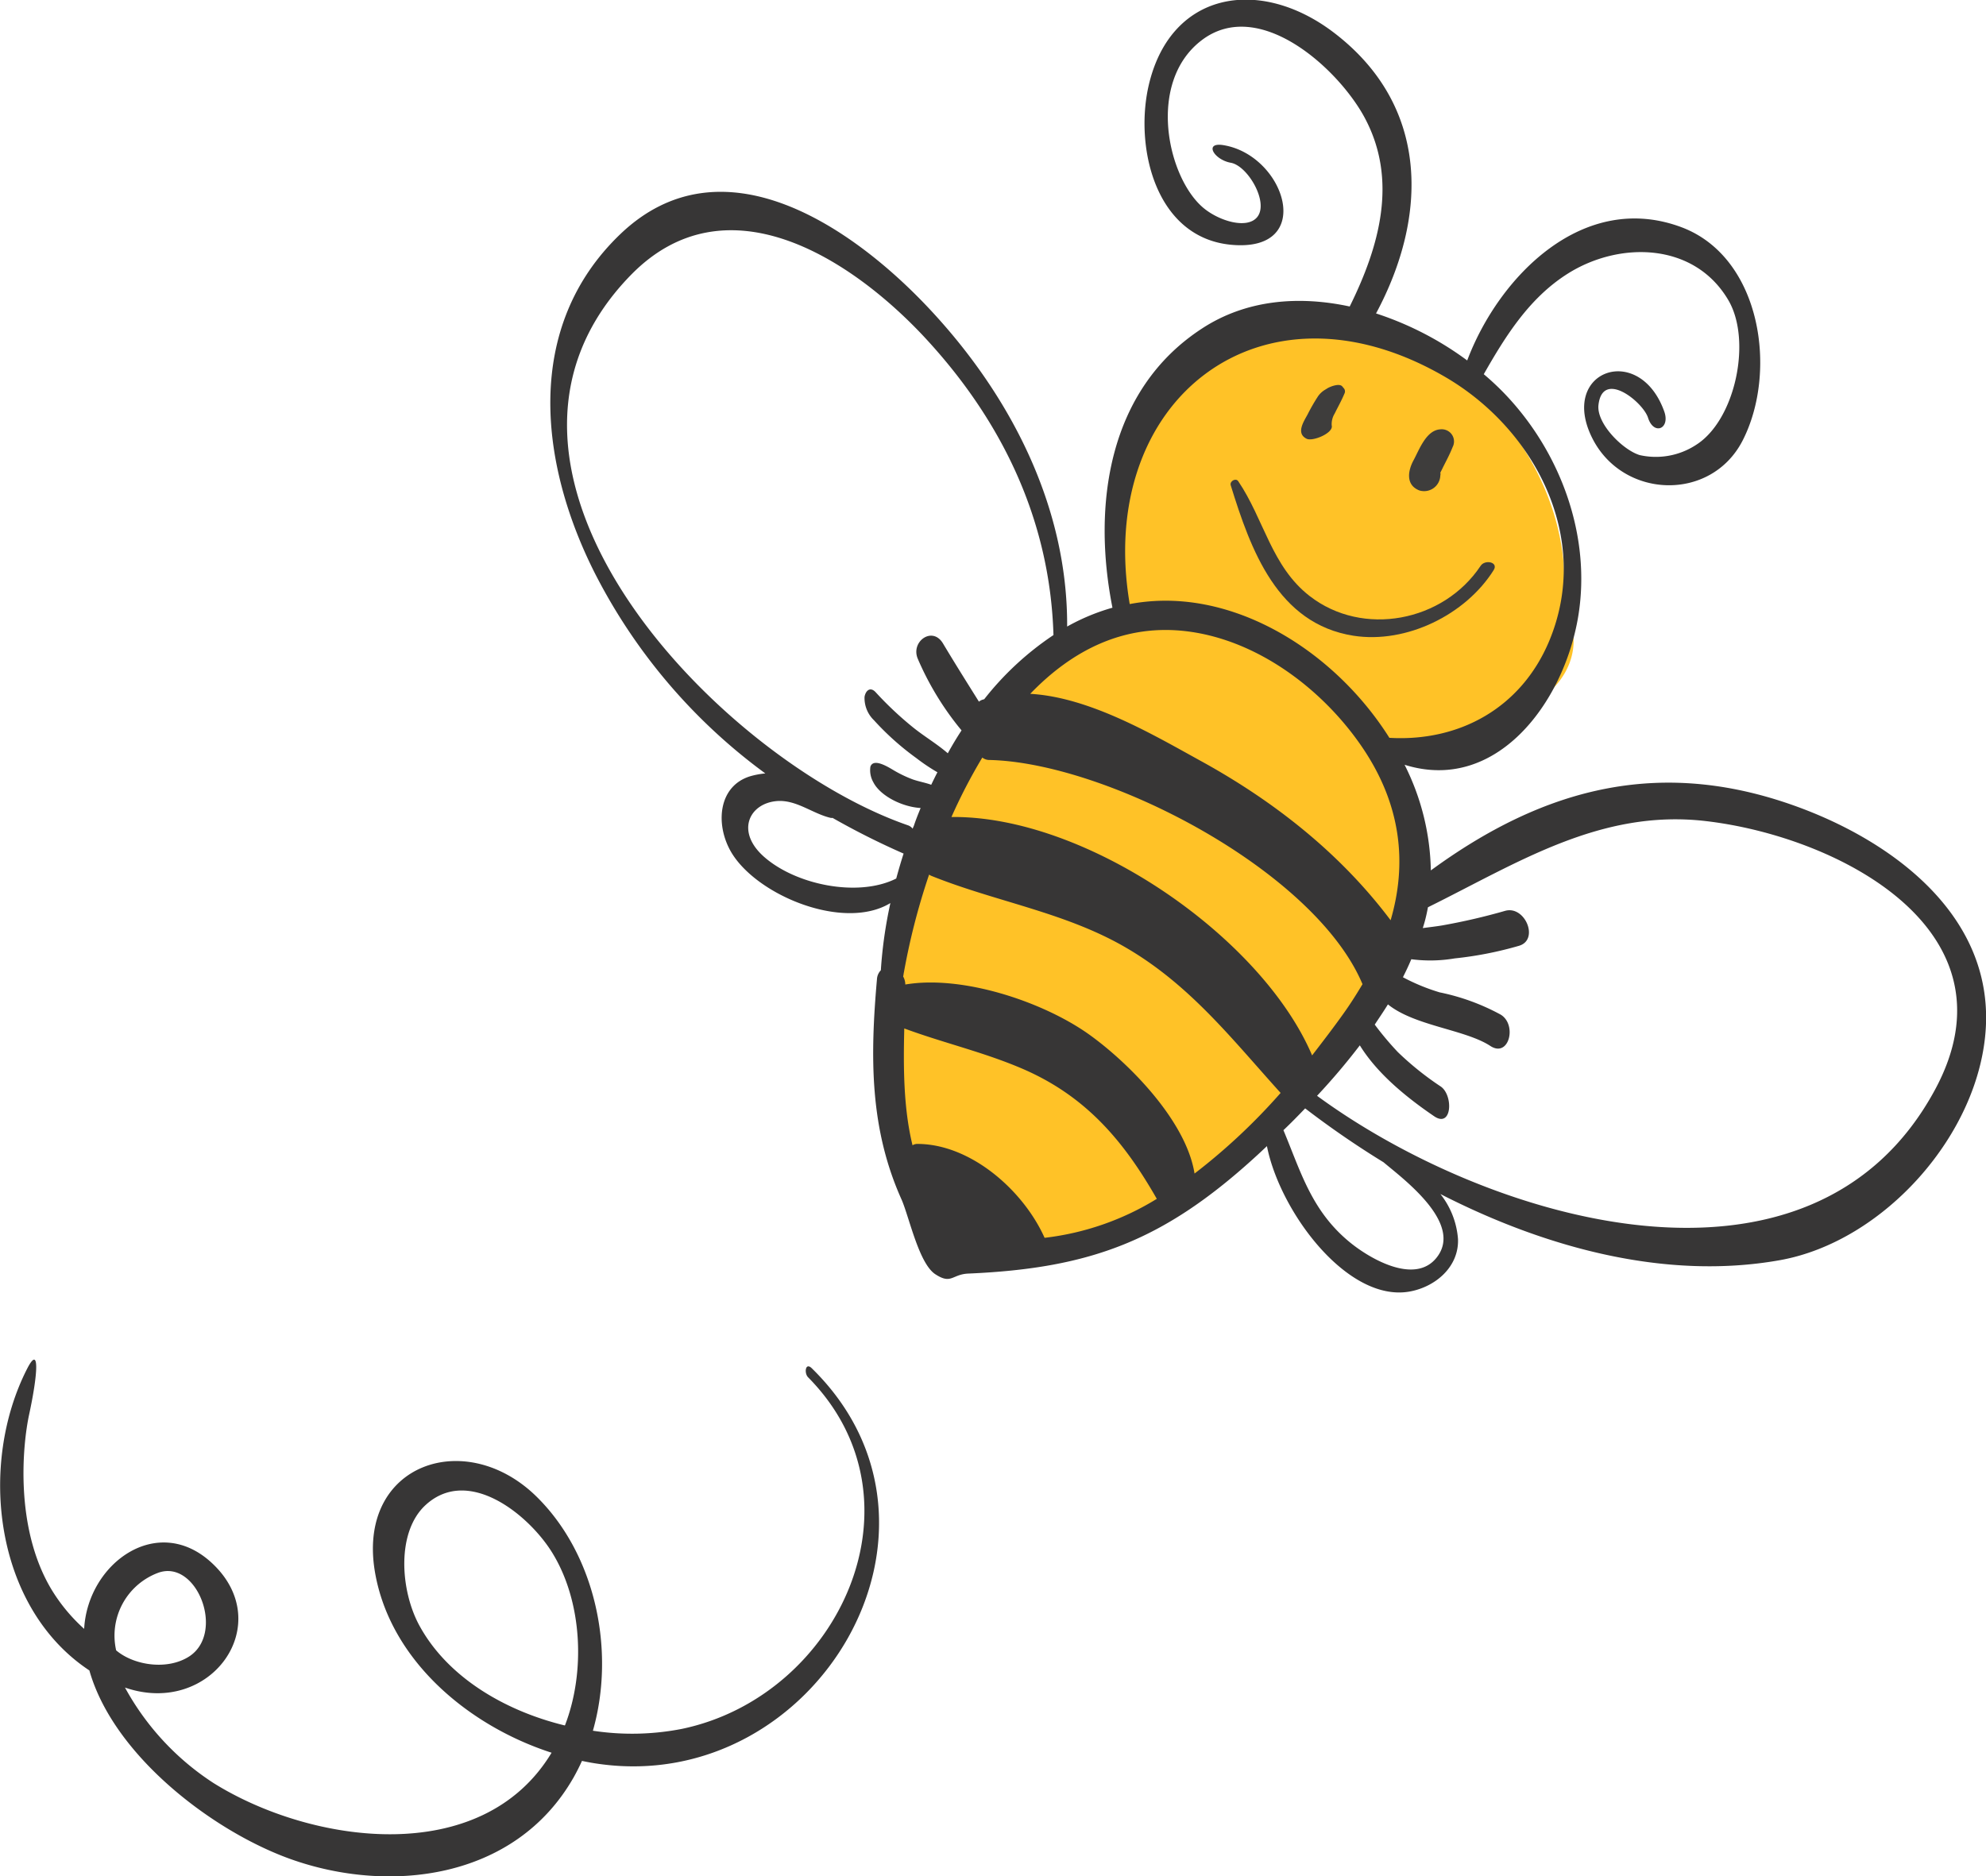
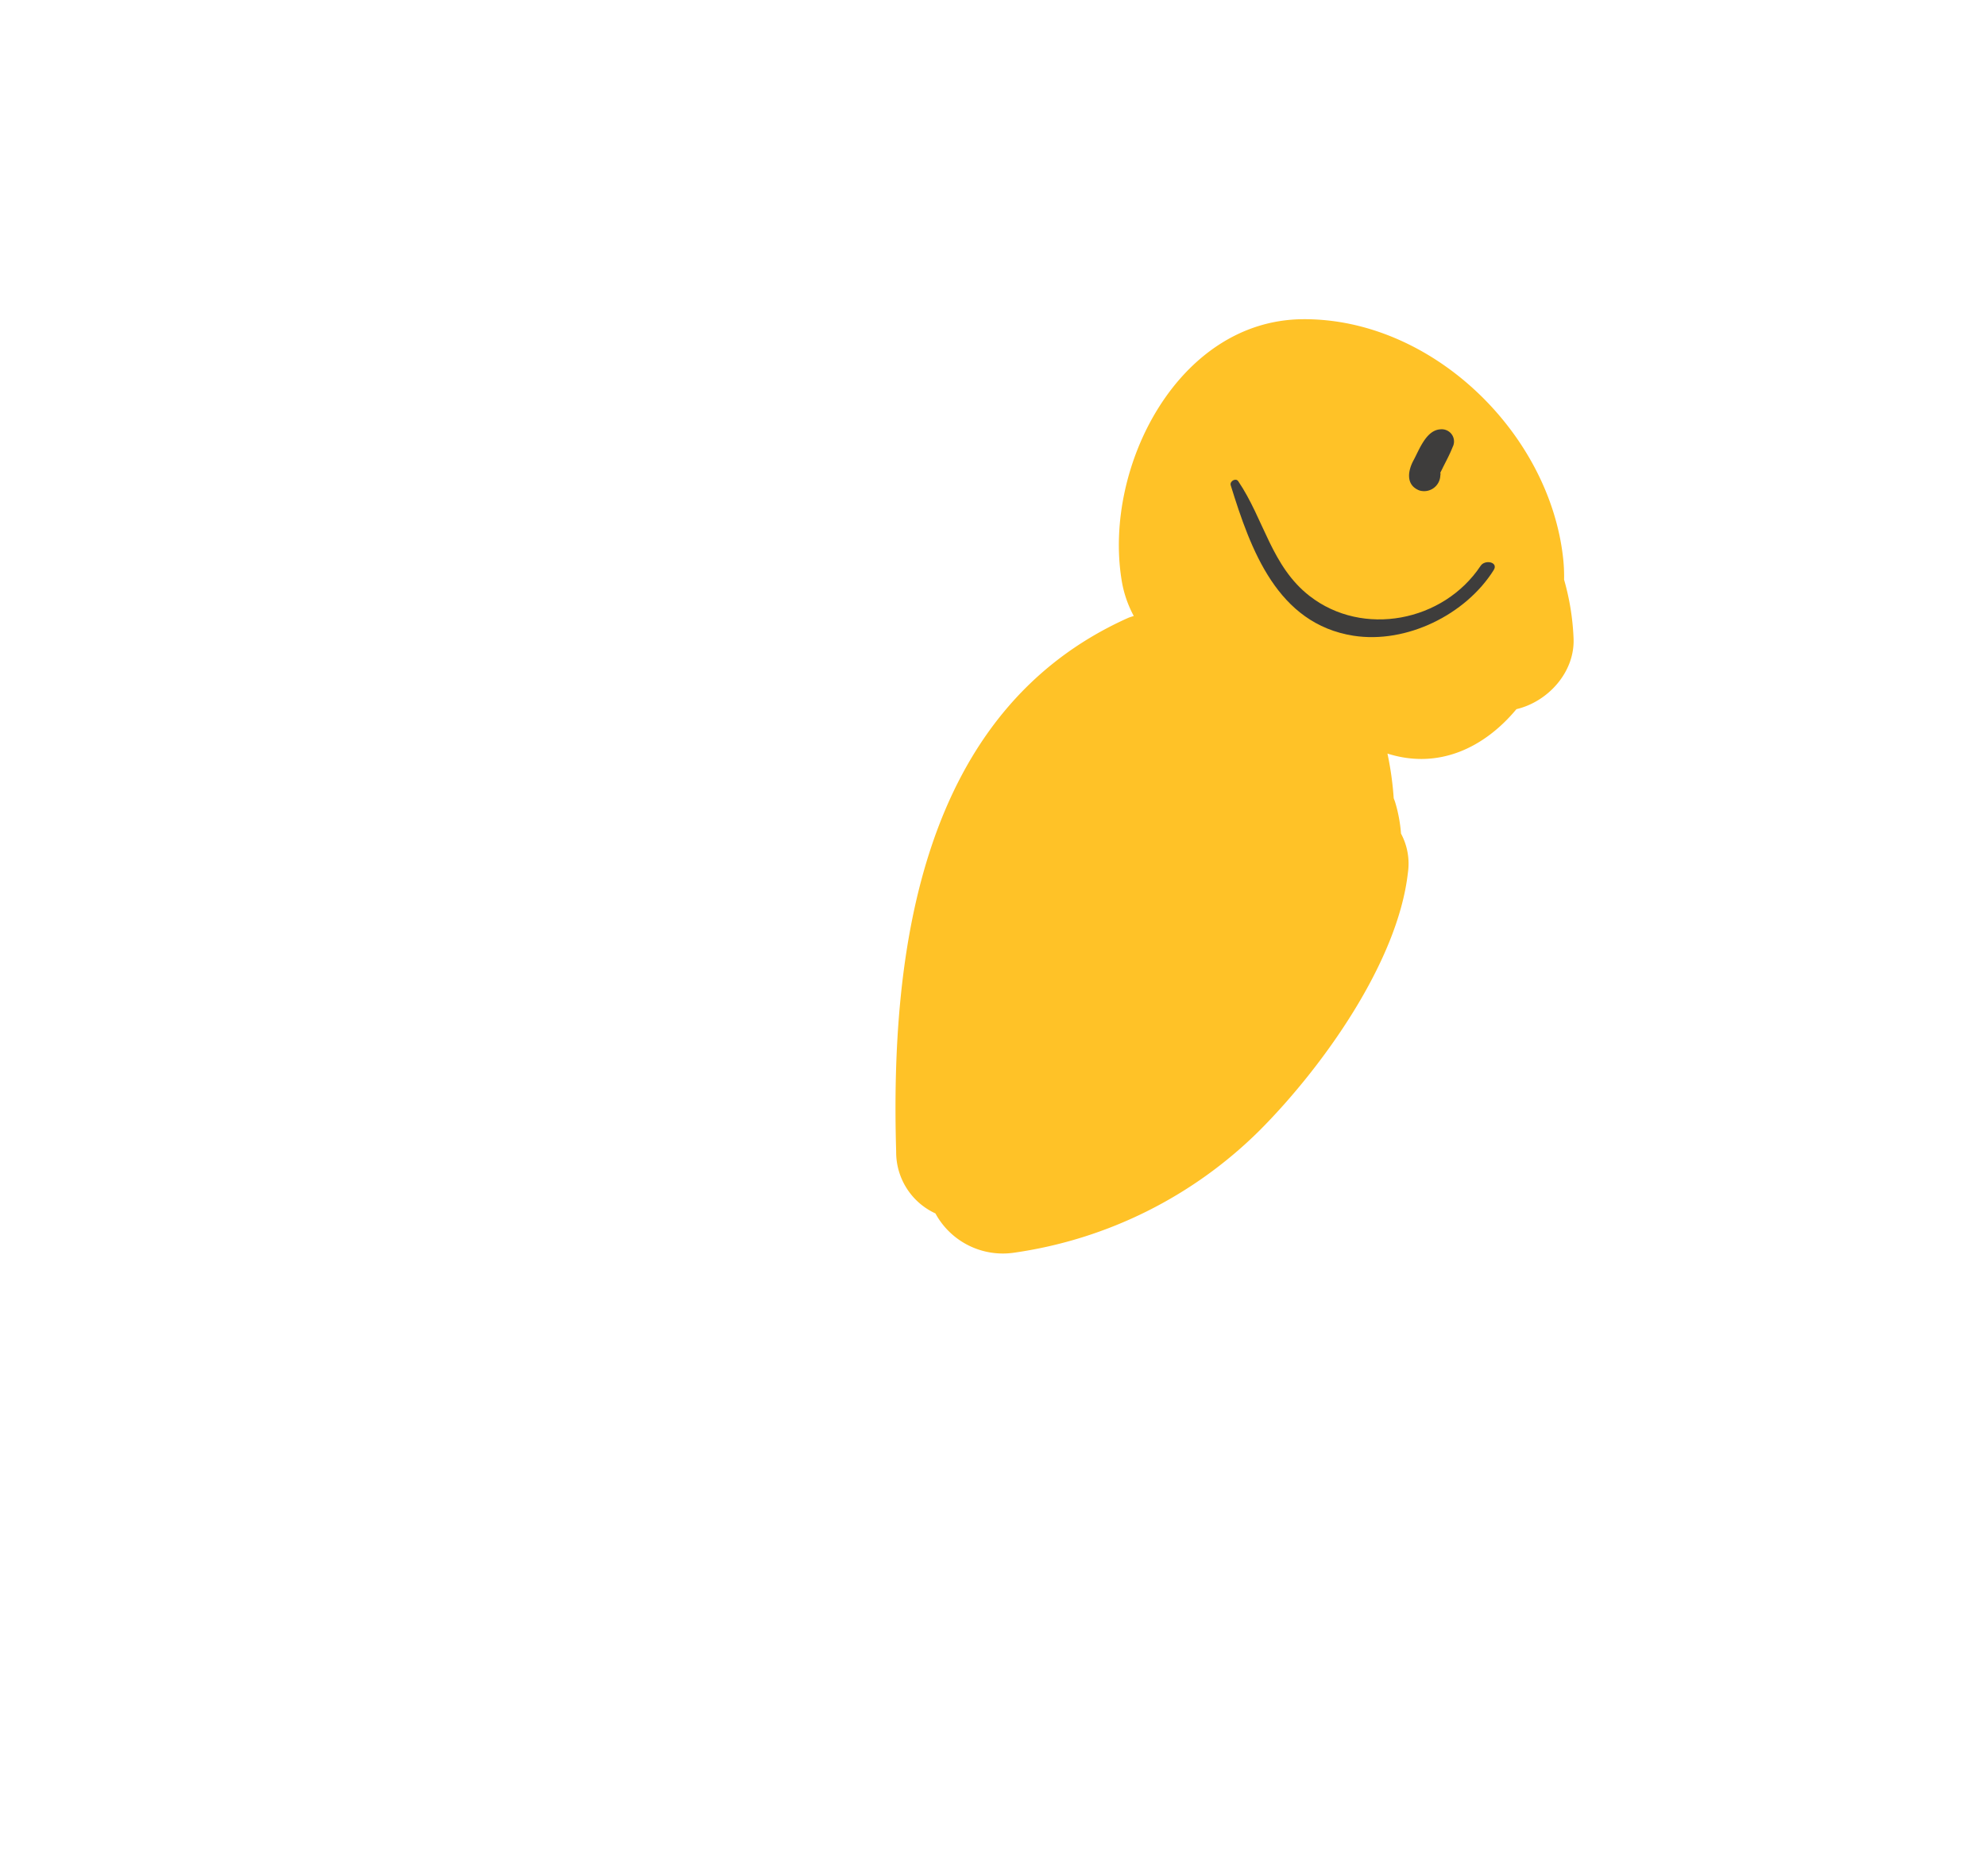
<svg xmlns="http://www.w3.org/2000/svg" id="PRINT" viewBox="0 0 288.87 272.98">
  <defs>
    <style>.cls-1{fill:#ffc227;}.cls-2{fill:#373636;}.cls-3{fill:#3e3d3c;}</style>
  </defs>
  <path class="cls-1" d="M1116.85,240.33c.29-.13.58-.2.88-.31a16.36,16.36,0,0,1-1.79-5.36c-2.58-16.35,8.25-37.63,26.32-37.81,18.7-.18,35.8,16.36,37.9,34.58a24.23,24.23,0,0,1,.16,3.31,36,36,0,0,1,1.38,8.56c.2,4.88-3.71,9.2-8.31,10.28-4.68,5.63-11.34,8.82-18.76,6.46a46.62,46.62,0,0,1,.91,6.5c.06.17.13.33.19.51a21.19,21.19,0,0,1,.87,4.63,9.25,9.25,0,0,1,1,5.73c-1.48,13-12.45,28.31-21.57,37.46a63.33,63.33,0,0,1-35.68,17.78,11.16,11.16,0,0,1-11.47-5.71,9.81,9.81,0,0,1-5.71-9C1082.31,288.76,1086.73,253.87,1116.85,240.33Z" transform="translate(-952.82 -150.41)" />
-   <path class="cls-2" d="M1088.84,335.77c2.39,1.58,2.44,0,4.88-.08,17.75-.78,28.42-4.77,42-17.25.46-.42.92-.86,1.38-1.29,1.89,9.59,11.76,22.8,20.79,21.15,3.79-.7,7.16-3.64,7-7.64a12,12,0,0,0-2.56-6.54c15.32,7.84,32.76,12.57,49.34,9.63,15.22-2.7,29.2-18.45,30-33.95.83-16-13-26.51-26.48-31.67-20.44-7.81-37.67-3.22-54.25,8.91a35.47,35.47,0,0,0-3.82-15.37c13.31,4.18,23.16-9,25.25-21.54,1.94-11.65-2.5-23.8-10.54-32.28a39.62,39.62,0,0,0-3.19-3c3.17-5.57,6.62-11.08,12.17-14.6,7.53-4.78,18.45-4.63,23.41,3.84,3.45,5.89,1,17.51-4.76,21.08a10.69,10.69,0,0,1-8.13,1.45c-2.43-.72-6.37-4.61-6-7.35.63-5.12,6.48-.35,7.2,1.91.83,2.63,3.28,1.63,2.35-.94-3.64-10.09-15.32-5.9-10.49,3.85,4.41,8.89,17.25,9.39,21.88.45,5.15-10,2.76-26.53-8.68-31-14.4-5.55-26.75,7.07-31.36,19.31a46.49,46.49,0,0,0-13.26-6.84c7.54-14.07,7.88-30.19-6.17-40.88-10.83-8.23-24-6-27,8.16-1.87,9,1.27,21.71,12.09,22.73,12.38,1.16,7.91-13-1.1-14.49-2.91-.49-1.41,2.12,1.06,2.56s5.6,5.81,3.81,7.93c-1.45,1.72-5.38.6-7.71-1.29-5.3-4.31-8.43-18.35-.31-24.49,8.36-6.32,19.86,4.17,23.68,11.3,4.88,9.11,2.12,18.76-2.18,27.46-7.43-1.6-15.08-1-21.51,3.22-13.69,8.93-15.94,25.77-13,40.6a30.38,30.38,0,0,0-6.59,2.74c.09-17.51-8.29-33.74-20.17-46.36-11.09-11.78-30-24.84-44.77-10.78-14.2,13.55-11.84,33.47-3.69,49.51a82.53,82.53,0,0,0,24.73,29,11.72,11.72,0,0,0-2.23.42c-4.42,1.38-5,6.48-3.09,10.37,3.18,6.59,16.51,12.33,23.51,8.07a65.15,65.15,0,0,0-1.39,9.78,2,2,0,0,0-.56,1.26c-1,11.31-1.09,21.77,3.61,32.17C1085.09,327.59,1086.49,334.2,1088.84,335.77Zm15.92-5.28c-3.11-6.95-10.82-13.7-18.58-13.66a1.3,1.3,0,0,0-.63.2c-1.32-5.41-1.34-11.33-1.2-17,5.8,2.15,11.8,3.5,17.5,6,9.07,4,14.5,10.5,19.23,18.79A39.79,39.79,0,0,1,1104.76,330.49Zm21.81-9.35c-1.23-7.72-9.65-16.2-15.46-20.32-6.63-4.68-18.29-8.59-26.61-7.18a2.44,2.44,0,0,0-.31-1.16,97.91,97.91,0,0,1,3.77-14.83,2,2,0,0,0,.35.19c9.27,3.73,19.23,5.25,28,10.27,9.49,5.44,15.63,13.39,22.78,21.3A87.82,87.82,0,0,1,1126.57,321.14Zm21.69-23.31c-1.42,2-3,4.06-4.59,6.12-7.34-17.25-32.86-34.9-52.46-34.68a79.52,79.52,0,0,1,4.49-8.65,1.64,1.64,0,0,0,.9.35c17.1.31,47.45,16.08,54.4,32.62C1150.16,295,1149.26,296.43,1148.26,297.83Zm-74.34-28.43a110.72,110.72,0,0,0,10.33,5.19c-.39,1.21-.74,2.42-1.07,3.63-5.54,2.8-14.73.92-19.35-3.27-4-3.65-2-7.67,2-8,2.83-.22,5.2,1.85,7.83,2.45A1.09,1.09,0,0,0,1073.92,269.4Zm32.13-26.6a43.47,43.47,0,0,0-10.07,9.33l-.27.08a1.54,1.54,0,0,0-.5.28c-1.76-2.81-3.52-5.61-5.23-8.47-1.54-2.58-4.72-.27-3.67,2.22a42.75,42.75,0,0,0,6.37,10.43c-.71,1.08-1.38,2.2-2,3.33-1.59-1.38-3.41-2.44-5.07-3.78a50.05,50.05,0,0,1-5.41-5.09c-.8-.88-1.47-.24-1.63.65a4.49,4.49,0,0,0,1.37,3.41,39.65,39.65,0,0,0,6.15,5.5,28,28,0,0,0,3.08,2.07c-.31.6-.61,1.21-.9,1.82-.88-.32-1.77-.46-2.69-.78a17.35,17.35,0,0,1-2.94-1.43c-.77-.45-2.8-1.69-3.22-.41a3.54,3.54,0,0,0,.45,2.29c1,1.93,4.13,3.55,6.86,3.71-.36.87-.71,1.75-1,2.63a2.54,2.54,0,0,0-.16.38,1.51,1.51,0,0,0-.62-.47c-27.29-9.39-68.19-51.63-40.34-80.11,13.71-14,31.58-2.62,42.29,8.66C1098.4,211.25,1105.55,225.89,1106.05,242.8Zm48.86,14.95c-7-11.11-19.17-19.5-31.55-19.93a28.27,28.27,0,0,0-6.22.47c-5-29.58,19-48.59,45.75-33.12,13.22,7.63,21.51,23.57,15.26,38.51C1174.07,253.41,1165.09,258.34,1154.91,257.75Zm.18,26.54c-7.26-9.67-16.84-17.23-27.42-23.07-7-3.85-16.28-9.37-25-9.87,6.13-6.37,13.75-10.28,23-9.07,10.22,1.34,19.61,8.48,25.29,16.84S1157.52,276,1155.09,284.29Zm-10.7,25.54a95.24,95.24,0,0,0,6.22-7.34c2.61,4.22,6.92,7.66,10.82,10.32,2.61,1.77,2.8-3.08.94-4.34a43.75,43.75,0,0,1-6.23-5,44.3,44.3,0,0,1-3.36-4c.66-1,1.31-1.95,1.92-2.94,3.89,3.15,11.21,3.64,14.9,6.05,2.71,1.77,3.92-3.09,1.5-4.56a31.87,31.87,0,0,0-8.88-3.24,28.94,28.94,0,0,1-5.34-2.2c.44-.87.85-1.74,1.22-2.62a21.2,21.2,0,0,0,6.31-.12,53,53,0,0,0,9.34-1.83c3-.86.9-5.9-2-5.09a89.84,89.84,0,0,1-9.15,2.12c-.94.16-1.89.26-2.83.39.11-.37.23-.73.32-1.09.17-.64.31-1.29.43-1.94,13-6.42,25.08-14.32,40.39-12.54,19.41,2.26,45.82,16,33.37,39.07C1216.25,342.34,1169.16,328,1144.39,309.83Zm-4.89,5c1.06-1,2.11-2.08,3.16-3.17a133.41,133.41,0,0,0,11.4,7.84c2.82,2.39,11.57,8.81,7.79,13.78-3.13,4.13-9.73.27-12.63-2.09C1143.6,326.62,1142.05,320.94,1139.5,314.83Z" transform="translate(-952.82 -150.41)" />
-   <path class="cls-2" d="M965.82,393.43c3.52,12.42,18,23.41,29.26,27.44,14.28,5.11,32.66,3.06,41.17-11.87.44-.78.85-1.59,1.22-2.41.81.17,1.62.32,2.42.43,31.66,4.52,54.78-34.31,31-57.56-.93-.91-1.12.71-.54,1.31,17.69,17.88,4.54,46.33-18.29,51.15a37.66,37.66,0,0,1-13,.28c3.32-11.65.38-25.62-8.19-34.05-10.29-10.12-25.89-4.81-23.58,10.54,2,13,13.48,22.74,25.76,26.71-10.17,16.88-35,13.28-49.19,4.4A38.57,38.57,0,0,1,971,395.92c12.47,4.31,22.19-9.27,12.63-18.13-7.91-7.34-18.05.06-18.57,9.59a25.41,25.41,0,0,1-4.86-5.91c-5.28-9-4.08-20.91-3.15-25.24,1.33-6.16,1.53-10.26-.29-6.68C949.62,363.54,952,384.28,965.82,393.43Zm69.14,8c-8.82-2.15-17.09-7.08-21.15-14.55-2.76-5.08-3.37-13.6.93-17.53,6.24-5.7,15,1.44,18.39,6.93C1037.53,383.38,1038,393.64,1035,401.41Zm-65.24-10.9a9.75,9.75,0,0,1,6.06-11.29c5.63-2.11,9.83,8.64,4.61,12.12C977.18,393.47,972.27,392.68,969.72,390.51Z" transform="translate(-952.82 -150.41)" />
-   <path class="cls-3" d="M1146.52,212.3a2.94,2.94,0,0,1,.43-1.72c.49-1,1-1.89,1.41-2.88a.7.7,0,0,0-.12-.85l-.17-.21c-.42-.52-1.69,0-2.09.21l-.44.27a3.3,3.3,0,0,0-1,.93,27.34,27.34,0,0,0-1.54,2.68c-.6,1.09-1.68,2.74-.13,3.51C1143.76,214.68,1146.83,213.4,1146.52,212.3Z" transform="translate(-952.82 -150.41)" />
  <path class="cls-3" d="M1162.32,219.58a.83.83,0,0,0,0-.41c.18-.33.34-.68.5-1,.46-.9.92-1.78,1.29-2.72a1.77,1.77,0,0,0-.17-1.9,1.8,1.8,0,0,0-1.6-.68c-2.08.11-3.07,2.94-3.92,4.51s-1.13,3.61.85,4.38A2.36,2.36,0,0,0,1162.32,219.58Z" transform="translate(-952.82 -150.41)" />
  <path class="cls-3" d="M1131.83,221c2.91,9.4,6.78,20.16,17.87,21.9,7.69,1.19,16.31-3.06,20.38-9.55.74-1.18-1.27-1.58-1.9-.62-5.42,8.15-17.14,10.4-24.87,4.39-5.56-4.32-6.64-11.18-10.39-16.71-.35-.51-1.26,0-1.09.59Z" transform="translate(-952.82 -150.41)" />
</svg>